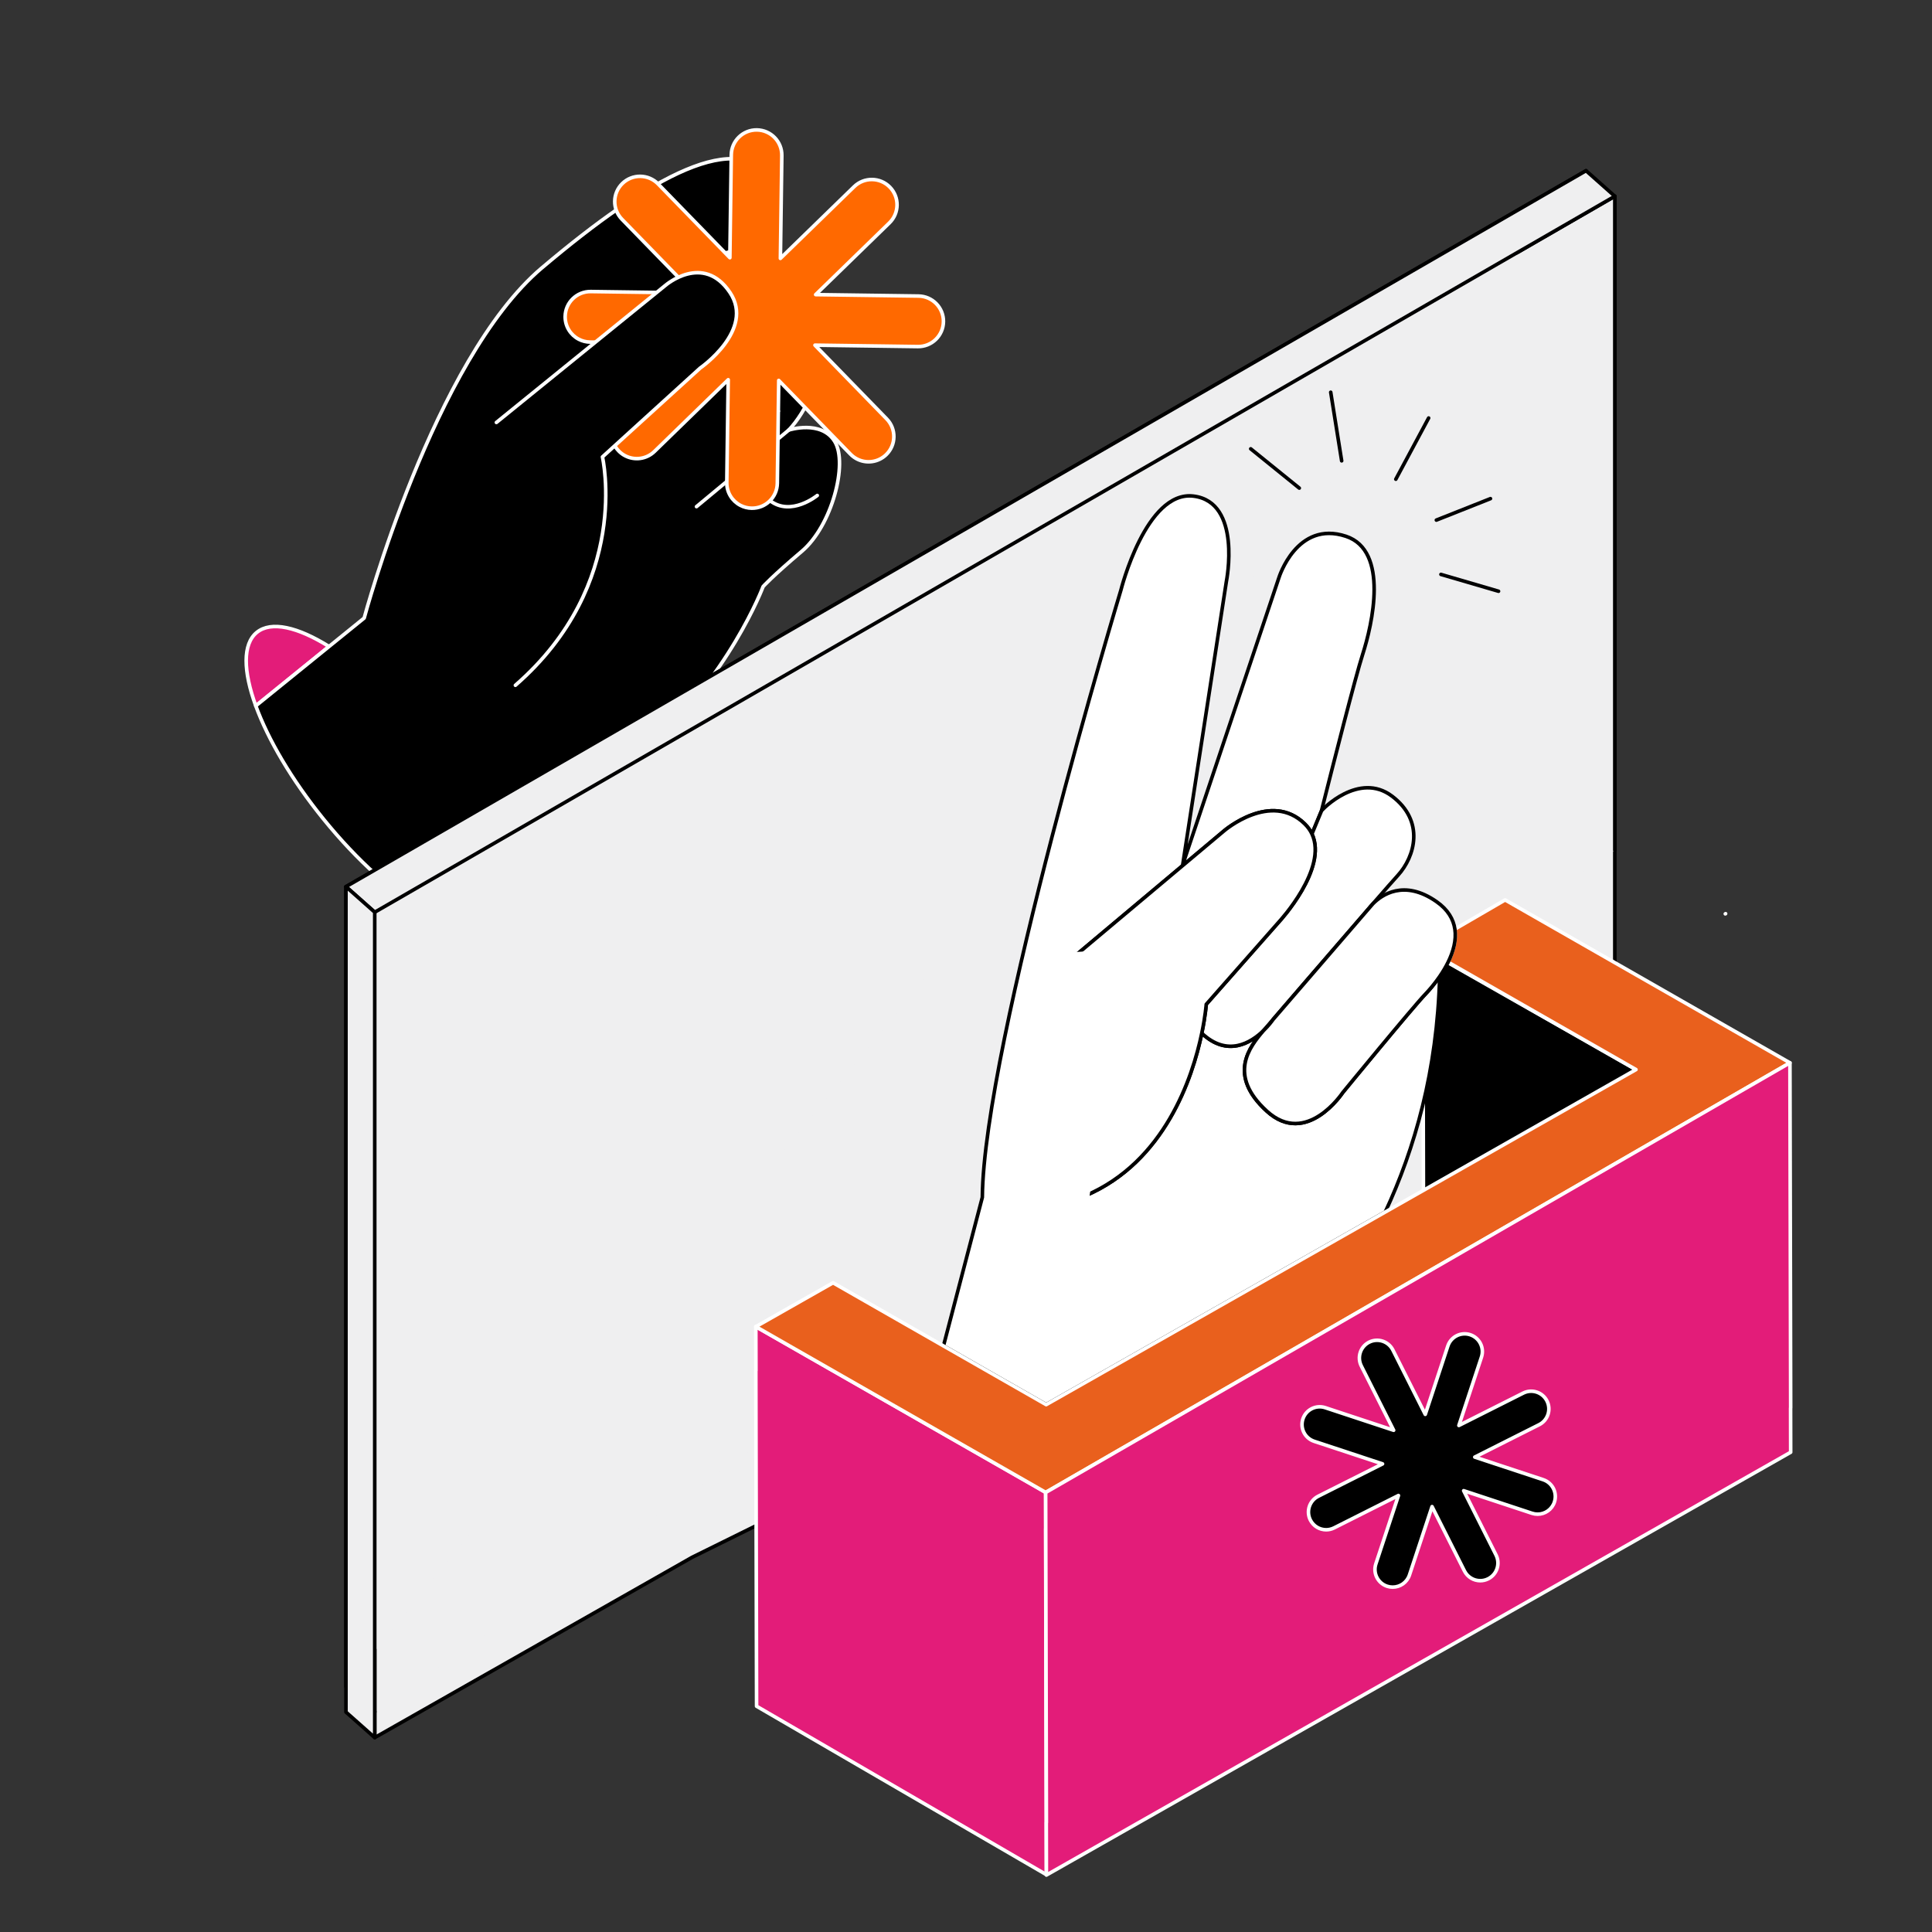
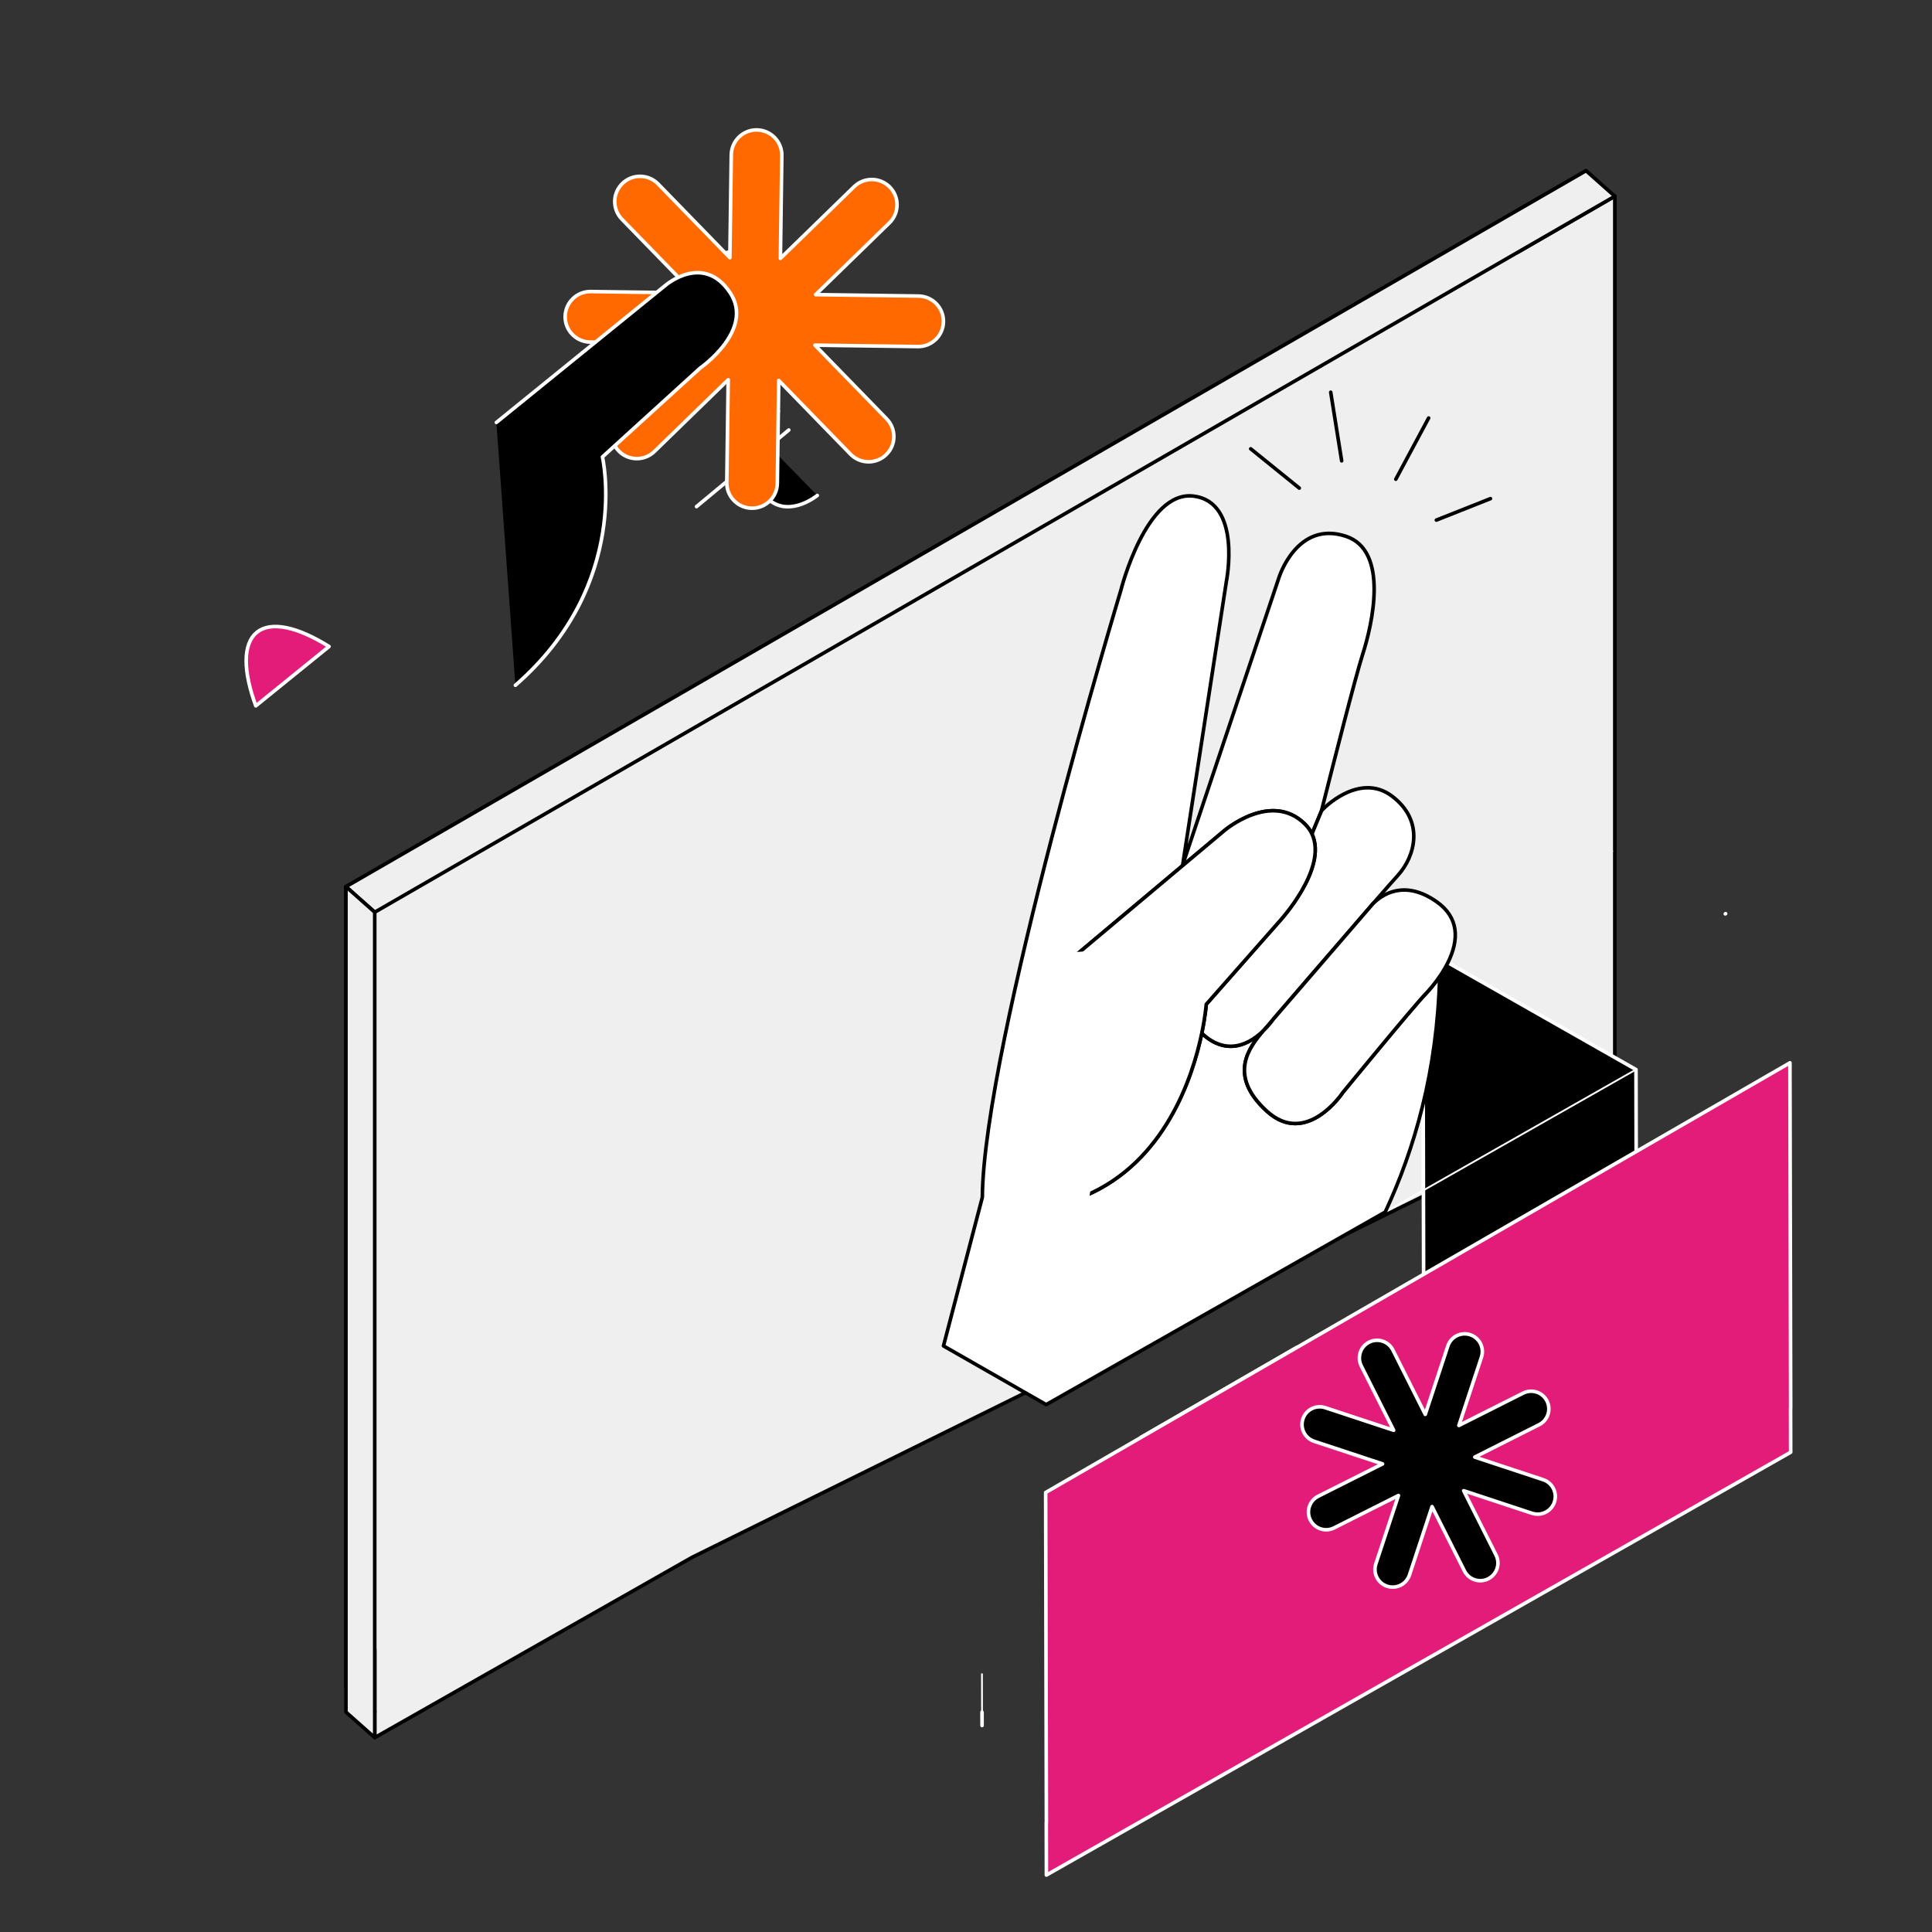
<svg xmlns="http://www.w3.org/2000/svg" id="Livello_1" viewBox="0 0 1080 1080">
  <rect x="0" y="0" width="1080" height="1080" fill="#333333" stroke="none" />
  <defs>
    <style>.cls-1{fill:#e31c79;}.cls-1,.cls-2,.cls-3,.cls-4,.cls-5,.cls-6,.cls-7,.cls-8{stroke-linecap:round;stroke-linejoin:round;stroke-width:2px;}.cls-1,.cls-2,.cls-3,.cls-6,.cls-9,.cls-10,.cls-8{stroke:#fff;}.cls-2{fill:#e9601d;}.cls-3,.cls-4,.cls-9{fill:#fff;}.cls-4,.cls-5,.cls-7{stroke:#000;}.cls-5{fill:#efeff0;}.cls-6{fill:#ff6900;}.cls-7,.cls-10{fill:none;}.cls-9,.cls-10{stroke-miterlimit:10;}</style>
  </defs>
  <path class="cls-1" d="m143.58,353.49c-8.02,6.51-7.65,21.77-.59,41.09l40.95-33.18c-17.46-10.91-32.33-14.42-40.36-7.91Z" />
  <path class="cls-8" d="m275.3,515.89c7.41-6.01,7.67-19.48,2.11-36.72l-1.17-1.48-38.48,31.99c16.23,9.55,29.95,12.37,37.54,6.21Z" />
-   <path class="cls-8" d="m302.96,149.7c-60.63,51.31-99.38,195.79-99.38,195.79l-19.64,15.91-40.95,33.18c6.84,18.72,19.96,41.24,37.86,63.31,18.89,23.29,39.37,41.47,56.91,51.79l38.48-31.99,8-6.65s27.32-8.63,75.32-50.39c48-41.76,67.02-92.75,67.02-92.75,0,0,4.86-5.51,21.65-19.73,16.78-14.22,25.92-49.09,18.4-61.36-7.53-12.27-25.67-6.42-25.67-6.42,9.63-10.23,19.74-30.62,15.16-45.28-4.58-14.66-22.56-9.04-22.56-9.04,3.68-2.24,20.16-11.93,13.78-30.18-6.38-18.25-32.21-16.64-32.21-16.64,0,0,30.47-14.18,16.86-37.58-17.93-30.82-68.39-3.28-129.02,48.04Z" />
  <line class="cls-3" x1="440.94" y1="240.38" x2="389.34" y2="283.21" />
  <line class="cls-3" x1="433.54" y1="186.06" x2="372.39" y2="236.11" />
  <path class="cls-3" d="m420.17,196.64s-11.72,19.53-1.17,28.9c5.28,4.68,11.34,5.07,16.08,4.29" />
  <path class="cls-8" d="m430.01,249.46s-18.75,15.56.39,30.38c11.81,9.14,26.46-2.87,26.46-2.87" />
  <path class="cls-3" d="m430.54,188.44s-5.04,2.06-22.3-.98" />
  <path class="cls-3" d="m415.11,139.24s-24.85,3.84-25.09,13.19" />
  <path class="cls-6" d="m495.67,234.17l-40.1-41.22,57.5.79c7.8.11,14.21-6.13,14.32-13.93.11-7.8-6.13-14.21-13.93-14.32l-57.5-.79,41.22-40.1c5.59-5.44,5.72-14.39.27-19.98-5.44-5.59-14.39-5.71-19.98-.27l-41.22,40.1.79-57.5c.11-7.8-6.13-14.21-13.93-14.32-7.8-.11-14.21,6.13-14.32,13.93l-.79,57.5-40.1-41.22c-5.44-5.59-14.38-5.71-19.98-.27-5.59,5.44-5.72,14.39-.27,19.98l40.1,41.22-57.5-.79c-7.8-.11-14.21,6.13-14.32,13.93-.08,5.52,3.03,10.35,7.61,12.73,1.89.99,4.04,1.56,6.32,1.59l57.5.79-41.22,40.1c-5.59,5.44-5.72,14.39-.27,19.98,1.08,1.11,2.3,2.01,3.6,2.68,5.26,2.74,11.89,1.95,16.38-2.41l41.22-40.1-.79,57.5c-.08,5.52,3.03,10.35,7.61,12.73,1.89.99,4.04,1.56,6.32,1.59,7.8.11,14.21-6.13,14.32-13.93l.79-57.5,40.1,41.22c1.08,1.11,2.3,2.01,3.6,2.68,5.26,2.74,11.89,1.95,16.38-2.41,5.59-5.44,5.71-14.39.27-19.98Z" />
  <polygon class="cls-5" points="386.93 870.52 209.48 971.33 209.48 509.93 902.69 109.7 902.69 615.79 386.93 870.52" />
  <polyline class="cls-5" points="902.69 475.32 902.69 109.7 443.01 375.1 298.45 458.56 209.48 509.93 209.48 957.11" />
  <polyline class="cls-5" points="886.61 95.43 426.93 360.82 282.36 444.29 193.39 495.66 193.39 942.83" />
  <polygon class="cls-5" points="902.69 109.7 886.61 95.43 193.39 495.66 209.48 509.93 902.69 109.7" />
  <polygon class="cls-10" points="548.96 957.11 548.92 935.47 548.92 935.47 548.96 957.11" />
  <polygon class="cls-3" points="964.45 510.85 964.63 510.75 964.63 510.75 964.45 510.85" />
-   <polygon class="cls-3" points="548.61 771.2 548.57 771.23 548.92 935.47 548.98 935.51 548.57 750.96 548.57 750.96 548.61 771.2" />
  <polygon class="cls-3" points="548.96 957.11 548.98 964.58 548.98 964.58 548.96 957.11" />
  <polygon class="cls-5" points="209.48 971.33 193.39 957.06 193.39 495.66 209.48 509.93 209.48 971.33" />
-   <polygon class="cls-1" points="584.93 1040.47 584.88 1018.84 584.88 1018.84 584.53 854.6 584.57 854.57 584.53 834.32 584.53 834.32 584.53 834.24 522.18 798.59 516.2 795.17 422.51 741.6 422.57 766.18 422.51 766.15 422.93 953.79 584.94 1047.95 584.93 1040.47" />
  <polygon class="cls-8" points="795.4 530.17 795.82 717.82 914.94 787.05 914.53 597.89 795.4 530.17" />
  <polygon class="cls-10" points="584.53 834.24 584.53 834.32 637.93 803.49 637.81 803.49 584.53 834.24" />
  <path class="cls-10" d="m724.7,753.4l275.71-159.18-275.61,159.07s-.07.07-.1.11Z" />
  <path class="cls-10" d="m809.51,537.84c-1.41,2.88-3.06,5.6-4.75,8.05-1.33,52.6-13.99,96.44-30.42,131.64l140.18-79.64-105.02-60.05Z" />
  <path class="cls-3" d="m765.65,507.32c-20.98,24.15-53.87,62.41-53.87,62.41,0,0-.05.07-.13.2l54-62.61h0Z" />
  <path class="cls-3" d="m637.81,803.49h.11s86.77-50.09,86.77-50.09c.03-.04.07-.07.1-.11l-86.98,50.2Z" />
  <path class="cls-4" d="m606.78,668.38c44.35-18.96,59.83-65.87,65.03-90.8,14.36,13.52,27.44,5.38,34.5-1.45-7.86,9.17-20.26,24.87,1.88,45.03,22.21,20.23,42.42-10.4,42.42-10.4,0,0,38.77-47.28,46.27-55.12,1.98-2.07,4.99-5.51,7.9-9.75-1.33,52.6-13.99,96.44-30.42,131.64l-189.53,107.67-57.42-32.83,21.72-83.05c.71-85.25,77.47-339.45,77.47-339.45,0,0,13.99-55.81,40.58-52.54,27.24,3.34,18.39,47.64,18.39,47.64l-24.42,158.46,53.77-160.48s9.97-32.27,37.48-23.16c24.21,8.02,14.73,49.32,9.32,66.07-3.95,12.25-16.54,61.77-23.02,87.49l-5.31,12.83c-.93-1.98-2.24-3.86-4-5.59-18.92-18.62-45.11,3.85-45.11,3.85l-83.42,70,27.43,3.41-21.51,130.54Z" />
  <path class="cls-3" d="m767.6,505.08h0s-.07.07-.1.11c.04-.04.07-.07.11-.11Z" />
-   <path class="cls-2" d="m841.38,503.06l-28.1,16.33c.91,6.2-.93,12.65-3.77,18.46l105.02,60.05-140.18,79.64-189.53,107.67-57.42-32.83-61.71-35.29-43.17,24.52,93.68,53.57,5.98,3.42,62.35,35.65,53.29-30.75,86.98-50.2,275.61-159.07.18-.1-159.2-91.05Z" />
  <polygon class="cls-1" points="1001 787.05 1000.59 594.11 1000.41 594.22 724.7 753.4 637.93 803.49 584.53 834.32 584.94 1018.87 584.88 1018.84 584.93 1040.47 584.94 1047.95 584.94 1047.95 584.94 1048.17 1001 811.82 1000.95 787.08 1001 787.05" />
  <path class="cls-4" d="m778.17,445.07c-18.51-14.01-39.31,7.63-39.47,8.27h0s-5.31,12.83-5.31,12.83c9.06,19.37-18.16,48.82-18.16,48.82l-23.63,26.79-17.3,19.62s-.46,6.4-2.5,16.17h0c14.36,13.52,27.44,5.38,34.5-1.45.03-.03.05-.06.08-.09l5.27-6.12c.09-.13.13-.2.13-.2,0,0,32.89-38.26,53.87-62.41,0,0,.64-.89,1.84-2.12.03-.04.07-.08.1-.12,6.48-7.45,11.59-13.28,13.84-15.74,9.48-10.38,15.24-30.25-3.26-44.26Z" />
  <path class="cls-4" d="m813.28,519.39c-.81-5.52-3.81-10.85-10.24-15.35-18.31-12.81-30.84-3.6-35.44,1.04-.04.04-.07.07-.11.11-.6.69-1.22,1.4-1.84,2.12h0s-54,62.61-54,62.61c-.5.72-2.4,3.35-5.35,6.2-7.86,9.17-20.26,24.87,1.88,45.03,22.21,20.23,42.42-10.4,42.42-10.4,0,0,38.77-47.28,46.27-55.12,1.98-2.07,4.99-5.51,7.9-9.75,1.68-2.45,3.34-5.17,4.75-8.05,2.84-5.8,4.68-12.25,3.77-18.46Z" />
  <path class="cls-4" d="m733.39,466.18c-.93-1.98-2.24-3.86-4-5.59-18.92-18.62-45.11,3.85-45.11,3.85l-83.42,70,5.91,133.95c44.35-18.96,59.83-65.87,65.03-90.8h0c2.04-9.78,2.5-16.17,2.5-16.17l17.3-19.62,23.63-26.79s27.22-29.45,18.16-48.82Z" />
  <polygon class="cls-9" points="580.9 533.83 626.91 531.18 607.88 673.81 580.9 661.91 580.9 533.83" />
-   <line class="cls-7" x1="837.69" y1="330.51" x2="805.49" y2="321.1" />
  <line class="cls-7" x1="833.18" y1="278.74" x2="802.93" y2="290.74" />
  <line class="cls-7" x1="743.88" y1="219.26" x2="750" y2="257.61" />
  <line class="cls-7" x1="699.16" y1="250.89" x2="726.31" y2="272.85" />
  <line class="cls-7" x1="798.62" y1="233.67" x2="780.27" y2="267.88" />
  <path class="cls-8" d="m862.64,827.15l-38.23-12.63,35.97-18.1c4.88-2.46,6.84-8.4,4.39-13.28-2.46-4.88-8.4-6.84-13.28-4.39l-35.97,18.1,12.63-38.23c1.71-5.19-1.1-10.78-6.29-12.5-5.19-1.71-10.78,1.1-12.5,6.29l-12.63,38.23-18.1-35.97c-2.46-4.88-8.4-6.84-13.28-4.39-4.88,2.46-6.84,8.4-4.39,13.28l18.1,35.97-38.23-12.63c-5.19-1.71-10.78,1.1-12.5,6.29-1.71,5.19,1.1,10.78,6.29,12.5l38.23,12.63-35.97,18.1c-4.88,2.46-6.84,8.4-4.39,13.28,1.74,3.45,5.22,5.45,8.84,5.45,1.5,0,3.01-.34,4.44-1.06l35.97-18.1-12.63,38.23c-1.71,5.19,1.1,10.78,6.29,12.5,1.03.34,2.08.5,3.11.5,4.15,0,8.02-2.63,9.39-6.79l12.63-38.23,18.1,35.97c1.74,3.45,5.22,5.45,8.84,5.45,1.5,0,3.01-.34,4.44-1.06,4.88-2.46,6.84-8.4,4.39-13.28l-18.1-35.97,38.23,12.63c1.03.34,2.08.5,3.11.5,4.15,0,8.02-2.63,9.39-6.79,1.71-5.19-1.1-10.78-6.29-12.5Z" />
  <path class="cls-8" d="m277.48,236.16l94.4-76.56s21.18-18.47,36.18,3.91c14.06,20.98-16.71,42.28-16.71,42.28l-54.58,49.63s16.48,70.94-48.66,127.66" />
</svg>